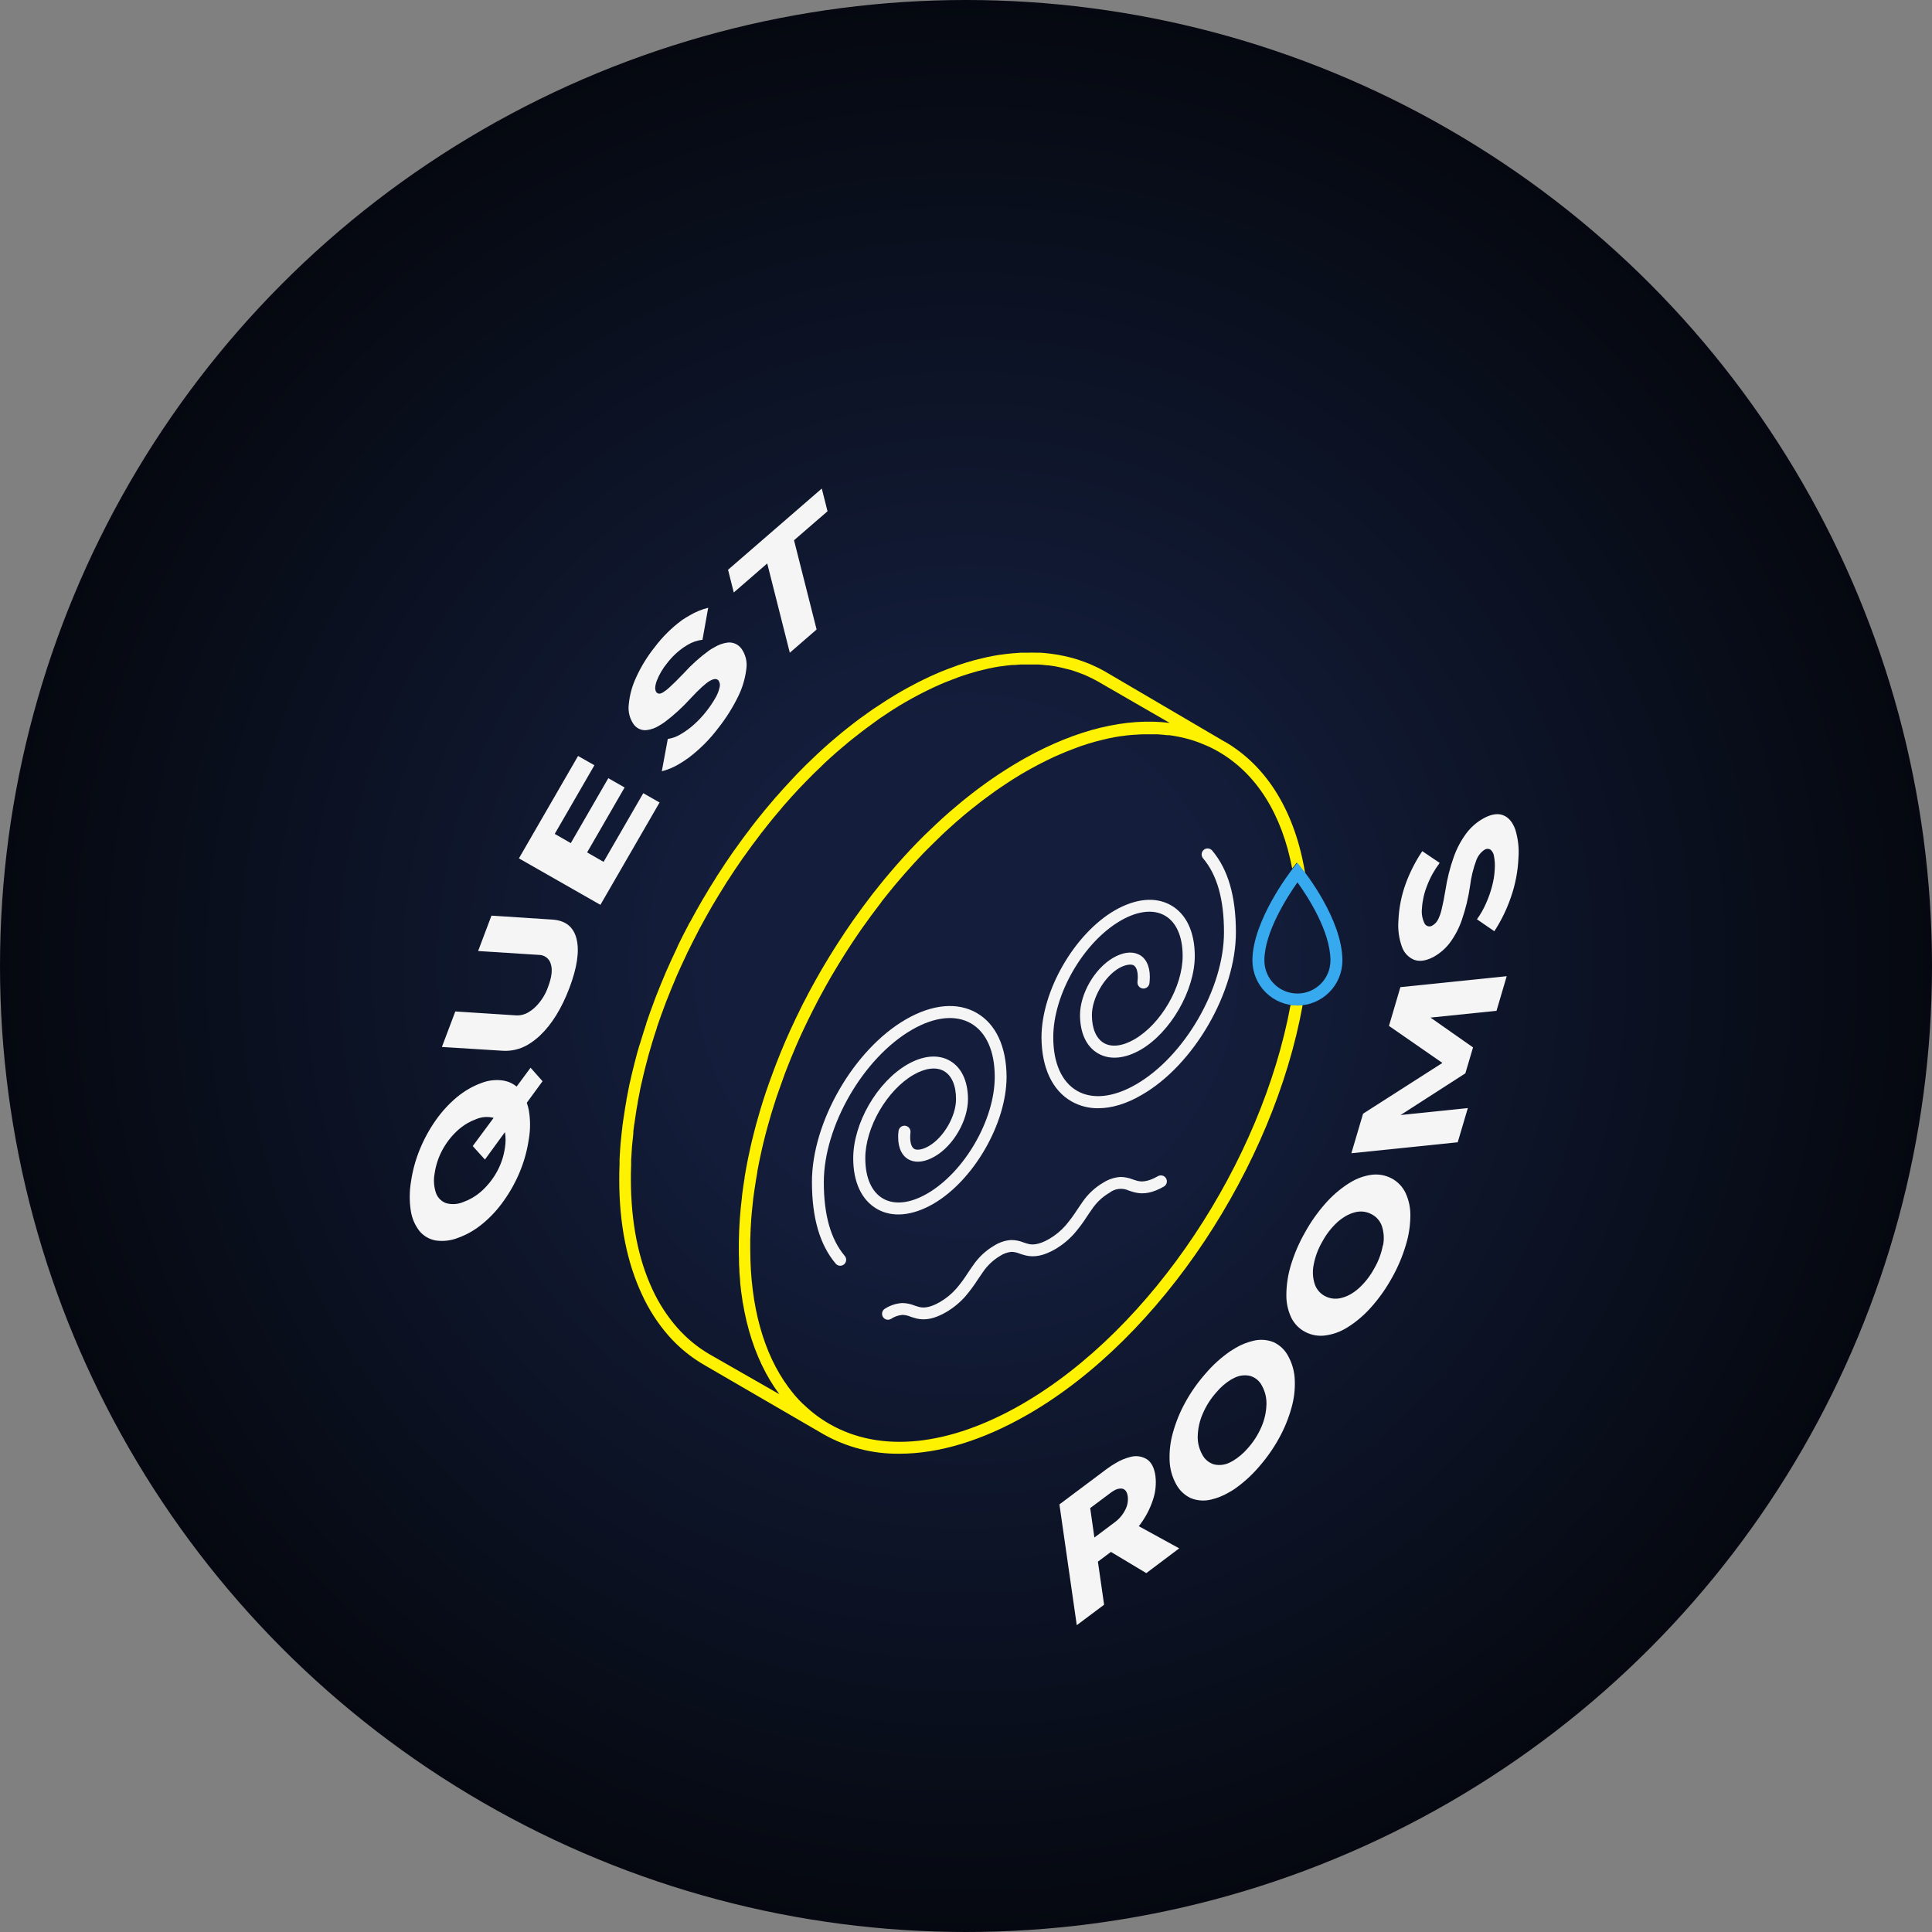
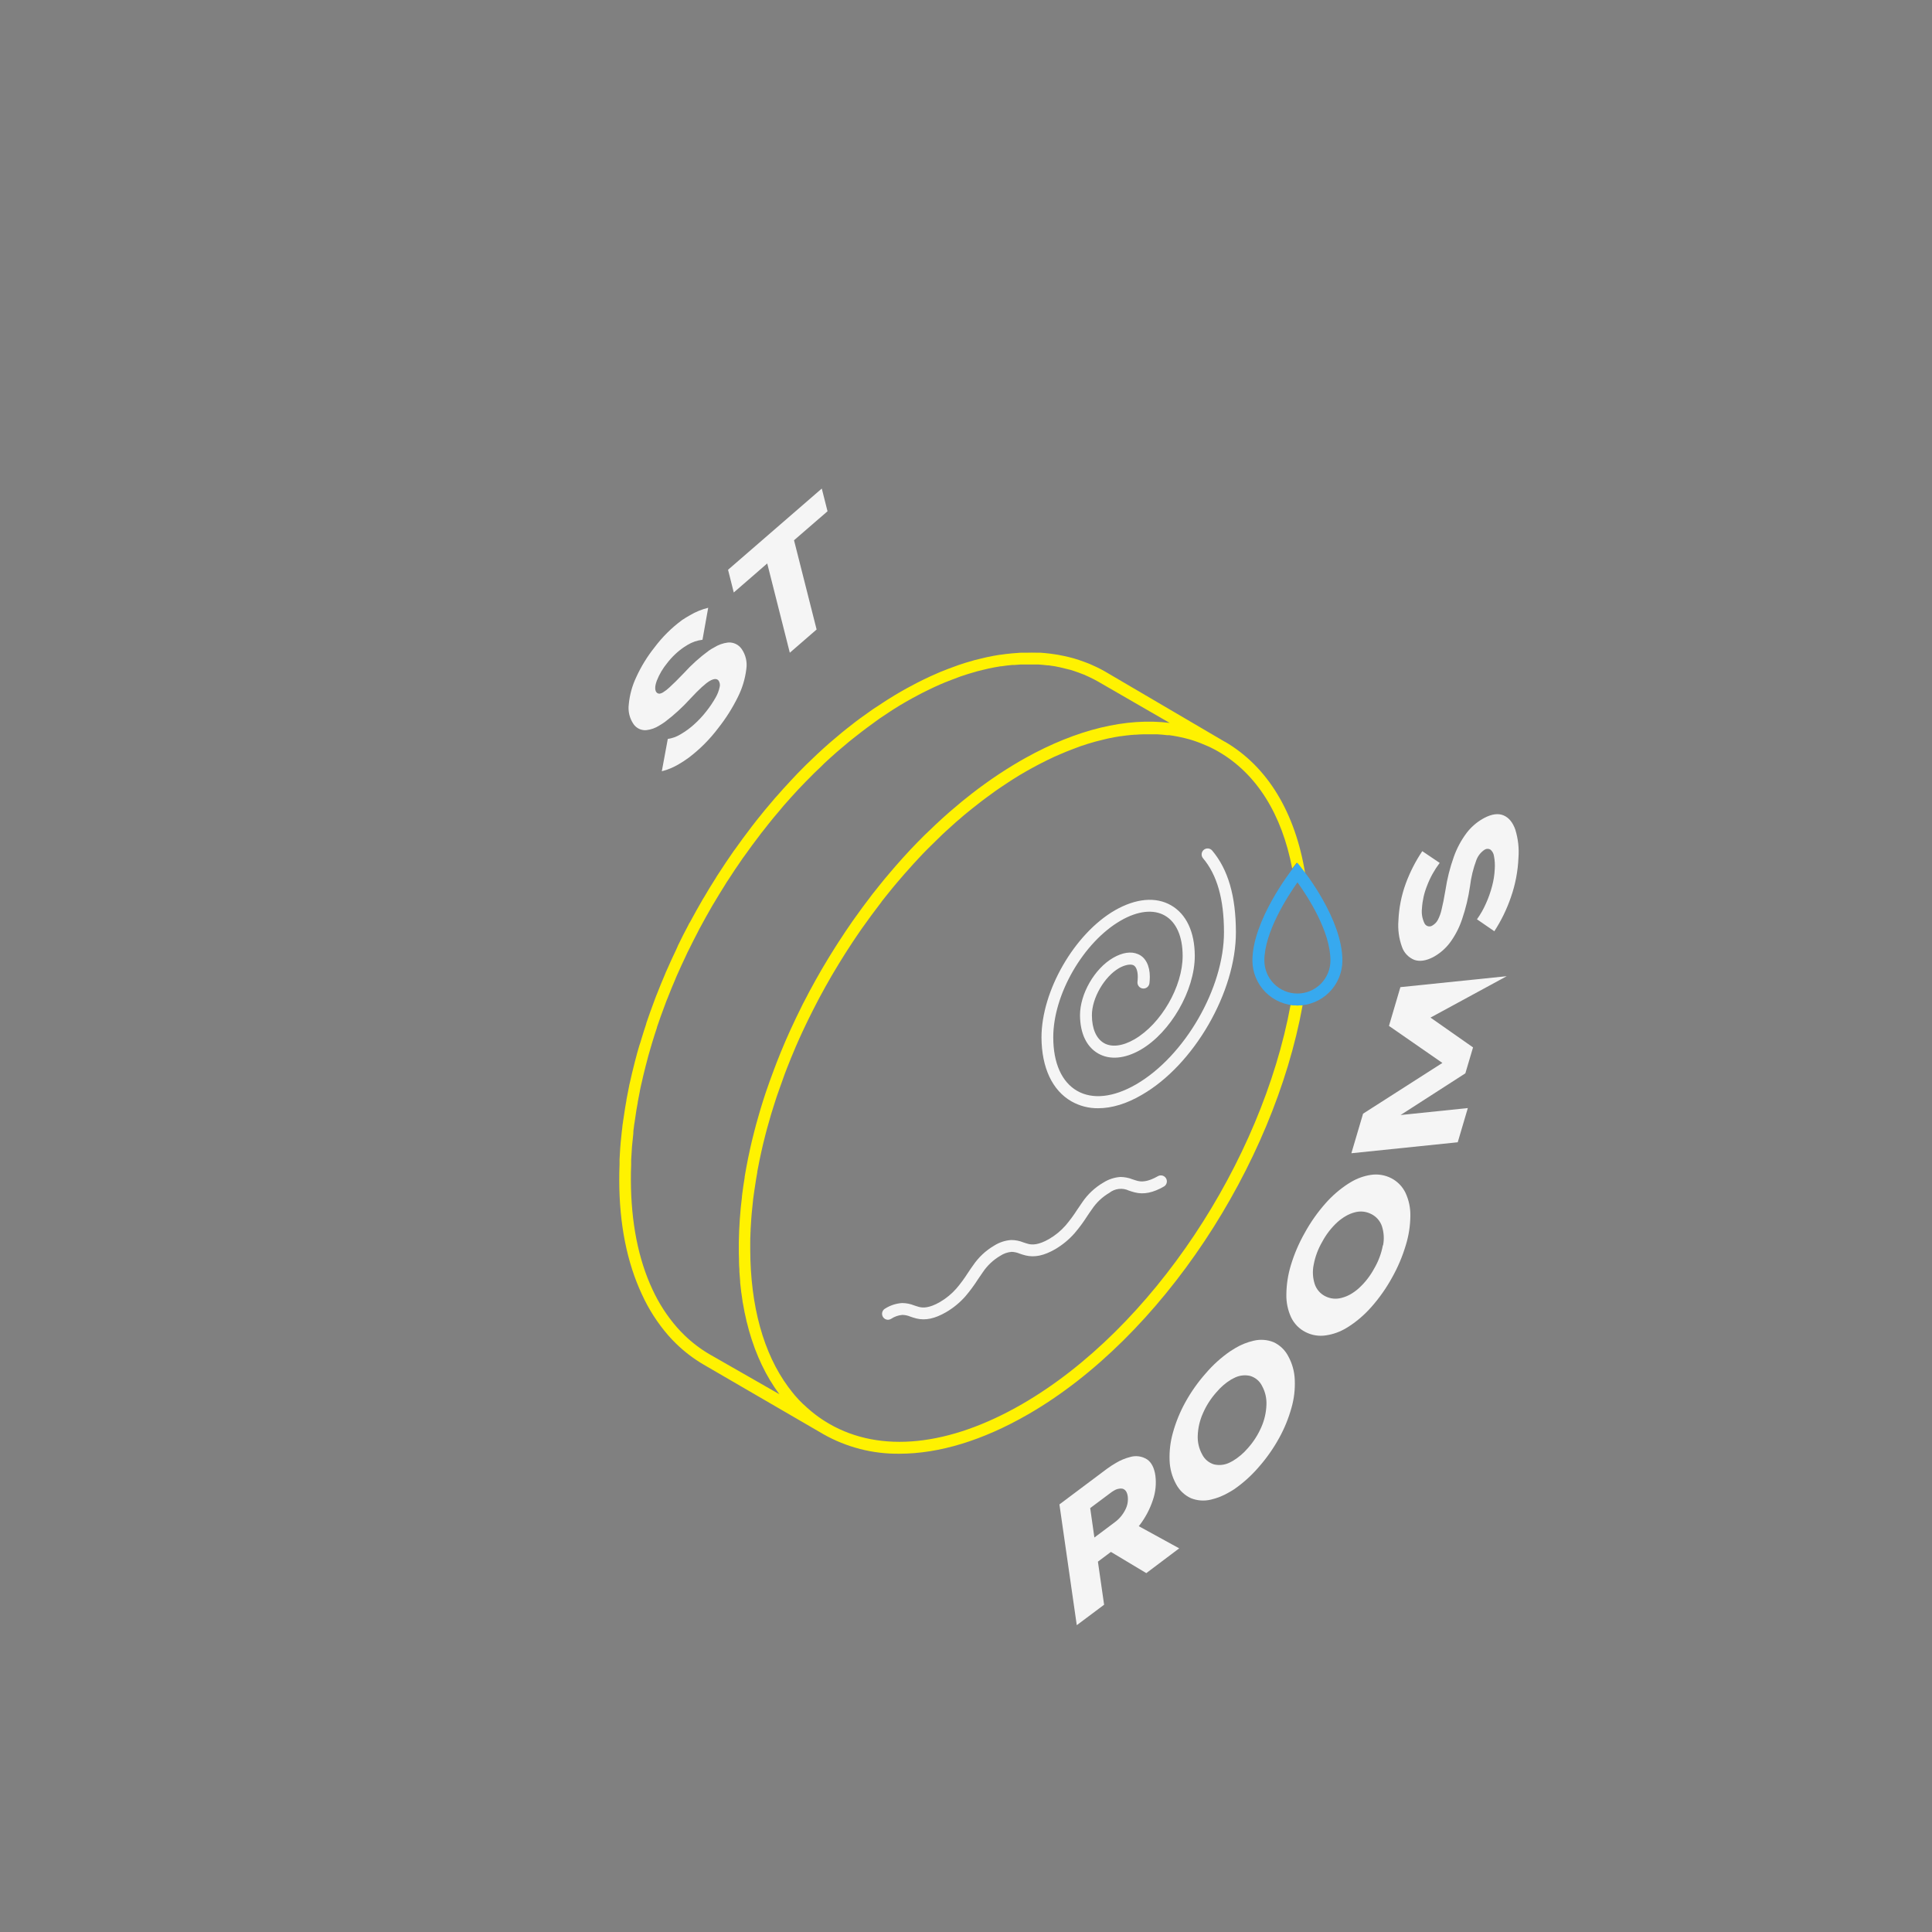
<svg xmlns="http://www.w3.org/2000/svg" width="646" height="646" viewBox="0 0 646 646" fill="none">
  <rect x="0" y="0" width="646" height="646" fill="#808080" stroke="none" />
-   <circle cx="323" cy="323" r="323" fill="url(#paint0_radial_418_8)" />
-   <path d="M164.328 306.16L184.668 307.48C189.088 307.76 191.794 309.923 192.788 313.97C193.781 318.017 192.984 323.47 190.398 330.33C187.818 337.137 184.564 342.417 180.638 346.17C179.372 347.386 177.97 348.45 176.458 349.34C173.927 350.83 171.008 351.527 168.078 351.34L147.758 350.07L152.238 338.2L172.588 339.51C174.043 339.581 175.486 339.211 176.728 338.45C177.382 338.066 177.998 337.621 178.568 337.12C180.732 335.142 182.359 332.648 183.298 329.87C184.488 326.7 184.788 324.16 184.158 322.29C183.92 321.43 183.407 320.671 182.697 320.129C181.988 319.587 181.121 319.293 180.228 319.29L159.868 317.99L164.328 306.16Z" fill="#F5F5F5" />
-   <path d="M176.148 368.72C176.427 369.537 176.651 370.372 176.818 371.22C177.37 374.426 177.37 377.703 176.818 380.91C176.269 384.652 175.261 388.313 173.818 391.81C172.402 395.225 170.604 398.469 168.458 401.48C166.475 404.321 164.121 406.884 161.458 409.1C160.204 410.141 158.866 411.077 157.458 411.9C156.132 412.669 154.74 413.319 153.298 413.84C150.897 414.822 148.277 415.146 145.708 414.78C143.579 414.413 141.651 413.3 140.268 411.64C138.745 409.679 137.747 407.363 137.368 404.91C136.858 401.648 136.878 398.325 137.428 395.07C137.973 391.329 138.981 387.671 140.428 384.18C141.838 380.761 143.625 377.511 145.758 374.49C147.748 371.655 150.102 369.093 152.758 366.87C154.012 365.831 155.35 364.898 156.758 364.08C158.078 363.316 159.464 362.67 160.898 362.15C163.277 361.199 165.869 360.912 168.398 361.32C169.992 361.603 171.487 362.292 172.738 363.32L177.408 357.01L181.408 361.53L176.148 368.72ZM168.838 383.72C169.124 382.005 169.124 380.255 168.838 378.54L162.148 387.72L158.068 383.21L165.068 373.76H165.008C163.041 373.266 160.966 373.439 159.108 374.25C158.145 374.598 157.215 375.029 156.328 375.54C155.048 376.285 153.857 377.175 152.778 378.19C150.825 380.028 149.181 382.169 147.908 384.53C146.608 386.948 145.738 389.574 145.338 392.29C144.91 394.497 145.061 396.778 145.778 398.91C146.06 399.697 146.514 400.41 147.108 400.999C147.701 401.587 148.419 402.035 149.208 402.31C151.137 402.833 153.187 402.681 155.018 401.88C156.002 401.526 156.953 401.084 157.858 400.56C159.126 399.822 160.307 398.943 161.378 397.94C163.349 396.089 165.007 393.931 166.288 391.55C167.594 389.111 168.457 386.46 168.838 383.72Z" fill="#F5F5F5" />
  <path d="M230.698 205.72C232.595 204.587 234.651 203.744 236.798 203.22L234.888 213.92C233.116 214.123 231.41 214.71 229.888 215.64C229.518 215.85 229.138 216.09 228.768 216.34C226.597 217.819 224.676 219.635 223.078 221.72C221.624 223.483 220.456 225.464 219.618 227.59C218.948 229.42 218.908 230.73 219.508 231.5C219.685 231.712 219.927 231.859 220.197 231.919C220.466 231.978 220.748 231.947 220.998 231.83C221.24 231.753 221.472 231.645 221.688 231.51C222.453 231.039 223.167 230.489 223.818 229.87C225.038 228.77 226.651 227.173 228.658 225.08C231.183 222.29 233.988 219.767 237.028 217.55C237.588 217.16 238.148 216.81 238.678 216.55C240.119 215.62 241.754 215.032 243.458 214.83C244.33 214.767 245.204 214.931 245.994 215.306C246.785 215.681 247.465 216.254 247.968 216.97C249.34 218.934 249.906 221.35 249.548 223.72C249.152 226.954 248.205 230.096 246.748 233.01C244.931 236.707 242.725 240.2 240.168 243.43C237.357 247.172 234.038 250.504 230.308 253.33C229.235 254.12 228.12 254.851 226.968 255.52C225.199 256.581 223.286 257.379 221.288 257.89L223.288 247.08C224.763 246.865 226.18 246.358 227.458 245.59L227.748 245.42C229.285 244.515 230.725 243.456 232.048 242.26C233.556 240.915 234.938 239.435 236.178 237.84C237.319 236.401 238.349 234.876 239.258 233.28C239.893 232.196 240.352 231.018 240.618 229.79C240.719 229.418 240.741 229.029 240.683 228.649C240.624 228.268 240.486 227.904 240.278 227.58C239.708 226.85 238.738 226.87 237.348 227.66C235.958 228.45 233.768 230.44 230.778 233.66C228.218 236.49 225.395 239.072 222.348 241.37C221.688 241.84 221.058 242.25 220.448 242.6C219.141 243.436 217.66 243.963 216.118 244.14C215.293 244.211 214.464 244.064 213.715 243.713C212.965 243.361 212.321 242.819 211.848 242.14C210.522 240.218 209.949 237.876 210.238 235.56C210.528 232.401 211.37 229.317 212.728 226.45C214.346 222.896 216.395 219.554 218.828 216.5C221.448 213 224.568 209.903 228.088 207.31C228.998 206.72 229.858 206.16 230.698 205.72Z" fill="#F5F5F5" />
-   <path d="M193.288 252.77L198.748 255.88L185.488 278.83L190.858 281.91L203.398 260.2L208.848 263.31L196.308 285.02L201.818 288.18L215.088 265.22L220.538 268.33L200.758 302.55L173.508 287.01L193.288 252.77Z" fill="#F5F5F5" />
  <path d="M274.778 163.36L276.698 170.95L265.498 180.65L273.048 210.48L264.088 218.25L256.538 188.4L245.348 198.11L243.438 190.51L274.778 163.36Z" fill="#F5F5F5" />
  <path d="M432.928 461.36C433.072 464.536 432.697 467.715 431.818 470.77C430.843 474.268 429.464 477.641 427.708 480.82C425.791 484.312 423.494 487.582 420.858 490.57C418.451 493.373 415.695 495.857 412.658 497.96C412.098 498.33 411.548 498.67 410.998 498.96C409.097 500.1 407.028 500.933 404.868 501.43C402.627 501.969 400.272 501.791 398.138 500.92C396.032 499.927 394.307 498.273 393.228 496.21C391.914 493.809 391.178 491.135 391.078 488.4C390.952 485.227 391.33 482.054 392.198 479C393.171 475.495 394.55 472.115 396.308 468.93C398.226 465.442 400.527 462.178 403.168 459.2C405.564 456.391 408.318 453.906 411.358 451.81C411.928 451.43 412.498 451.08 413.058 450.75C414.951 449.619 417.009 448.792 419.158 448.3C421.391 447.759 423.737 447.93 425.868 448.79C427.972 449.774 429.692 451.426 430.758 453.49C432.084 455.909 432.827 458.604 432.928 461.36ZM423.458 469.72C423.555 467.529 423.05 465.354 421.998 463.43C421.603 462.62 421.043 461.902 420.354 461.322C419.665 460.742 418.863 460.312 417.998 460.06C416.178 459.643 414.268 459.895 412.618 460.77C412.298 460.92 411.988 461.08 411.668 461.26C409.796 462.408 408.124 463.854 406.718 465.54C404.829 467.652 403.295 470.056 402.178 472.66C401.156 474.974 400.583 477.462 400.488 479.99C400.387 482.173 400.889 484.343 401.938 486.26C402.334 487.071 402.894 487.791 403.582 488.375C404.271 488.958 405.073 489.393 405.938 489.65C407.768 490.073 409.689 489.821 411.348 488.94C411.66 488.798 411.964 488.638 412.258 488.46C414.143 487.318 415.831 485.88 417.258 484.2C419.154 482.081 420.691 479.665 421.808 477.05C422.812 474.732 423.372 472.245 423.458 469.72Z" fill="#F5F5F5" />
  <path d="M380.758 510.3L394.288 517.72L383.288 526L371.458 518.91L367.108 522.17L369.178 536.57L360.038 543.41L354.238 503.03L370.118 491.13C371.101 490.404 372.126 489.737 373.188 489.13C374.639 488.262 376.209 487.608 377.848 487.19C378.796 486.902 379.796 486.823 380.778 486.957C381.76 487.092 382.702 487.437 383.538 487.97C385.018 488.97 385.958 490.82 386.328 493.42C386.671 496.162 386.383 498.946 385.488 501.56C384.498 504.56 383.018 507.375 381.108 509.89L380.758 510.3ZM376.208 504.92C376.973 503.512 377.277 501.9 377.078 500.31C376.858 498.81 376.228 497.95 375.188 497.74C374.207 497.651 373.226 497.902 372.408 498.45C372.015 498.679 371.638 498.933 371.278 499.21L364.528 504.26L365.928 514.1L372.678 509.04C374.164 507.966 375.374 506.554 376.208 504.92Z" fill="#F5F5F5" />
  <path d="M469.948 398.83C471.08 401.254 471.638 403.906 471.578 406.58C471.546 409.879 471.038 413.156 470.068 416.31C468.943 420.098 467.397 423.747 465.458 427.19C463.541 430.682 461.244 433.952 458.608 436.94C456.39 439.479 453.833 441.7 451.008 443.54C450.698 443.74 450.388 443.92 450.088 444.1C448.035 445.334 445.758 446.149 443.388 446.5C441.032 446.876 438.617 446.487 436.498 445.39C434.418 444.333 432.742 442.622 431.728 440.52C430.606 438.104 430.055 435.463 430.118 432.8C430.155 429.502 430.66 426.226 431.618 423.07C432.763 419.28 434.329 415.631 436.288 412.19C438.205 408.698 440.503 405.428 443.138 402.44C445.356 399.901 447.913 397.68 450.738 395.84L451.688 395.26C453.728 394.033 455.986 393.214 458.338 392.85C460.688 392.485 463.093 392.874 465.208 393.96C467.273 395.029 468.936 396.737 469.948 398.83ZM462.458 416.4C462.872 414.265 462.738 412.059 462.068 409.99C461.765 409.107 461.291 408.292 460.671 407.593C460.051 406.895 459.299 406.326 458.458 405.92C456.768 405.057 454.816 404.86 452.988 405.37C451.935 405.641 450.925 406.058 449.988 406.61C449.003 407.183 448.079 407.853 447.228 408.61C445.163 410.5 443.435 412.729 442.118 415.2C440.725 417.586 439.754 420.194 439.248 422.91C438.81 425.048 438.931 427.262 439.598 429.34C439.886 430.216 440.345 431.027 440.947 431.725C441.549 432.424 442.284 432.996 443.108 433.41C444.805 434.284 446.771 434.481 448.608 433.96C449.679 433.69 450.706 433.269 451.658 432.71C452.634 432.138 453.548 431.468 454.388 430.71C456.448 428.818 458.175 426.594 459.498 424.13C460.903 421.733 461.881 419.111 462.388 416.38" fill="#F5F5F5" />
-   <path d="M468.248 330.07L503.798 326.41L500.388 337.98L478.318 340.25L492.538 350.22L489.968 358.89L468.308 372.83L490.798 370.5L487.418 381.94L451.858 385.61L455.768 372.38L482.288 355.41L464.428 343.03L468.248 330.07Z" fill="#F5F5F5" />
+   <path d="M468.248 330.07L503.798 326.41L478.318 340.25L492.538 350.22L489.968 358.89L468.308 372.83L490.798 370.5L487.418 381.94L451.858 385.61L455.768 372.38L482.288 355.41L464.428 343.03L468.248 330.07Z" fill="#F5F5F5" />
  <path d="M475.568 284.6L481.388 288.53C479.633 290.848 478.215 293.403 477.178 296.12C476.198 298.544 475.618 301.11 475.458 303.72C475.253 305.433 475.545 307.168 476.298 308.72C476.413 308.961 476.578 309.174 476.784 309.345C476.989 309.515 477.23 309.638 477.488 309.706C477.746 309.774 478.016 309.784 478.279 309.736C478.541 309.689 478.79 309.584 479.008 309.43C479.71 309.016 480.293 308.427 480.698 307.72C481.311 306.579 481.759 305.357 482.028 304.09C482.438 302.47 482.858 300.31 483.318 297.6C483.885 293.829 484.816 290.122 486.098 286.53C487.118 283.638 488.575 280.92 490.418 278.47C491.853 276.599 493.64 275.026 495.678 273.84L496.358 273.46C498.858 272.17 500.988 271.89 502.748 272.64C504.508 273.39 505.808 274.96 506.668 277.38C507.607 280.416 507.966 283.601 507.728 286.77C507.544 291.281 506.692 295.74 505.198 300C503.831 304.009 501.97 307.831 499.658 311.38L493.848 307.38C495.033 305.739 496.039 303.976 496.848 302.12C497.716 300.204 498.415 298.217 498.938 296.18C499.423 294.356 499.711 292.485 499.798 290.6C499.901 289.142 499.814 287.676 499.538 286.24C499.428 285.403 499.011 284.637 498.368 284.09C498.08 283.911 497.747 283.816 497.408 283.816C497.069 283.816 496.736 283.911 496.448 284.09L496.328 284.16C495.101 284.998 494.164 286.197 493.648 287.59C492.597 290.402 491.885 293.329 491.528 296.31C490.981 300.113 490.077 303.856 488.828 307.49C487.886 310.293 486.505 312.929 484.738 315.3C483.373 317.086 481.675 318.59 479.738 319.73L479.148 320.06C476.768 321.28 474.668 321.58 472.868 320.94C471.914 320.549 471.055 319.959 470.348 319.209C469.64 318.458 469.102 317.566 468.768 316.59C467.754 313.784 467.352 310.794 467.588 307.82C467.759 303.591 468.586 299.415 470.038 295.44C471.442 291.619 473.299 287.98 475.568 284.6Z" fill="#F5F5F5" />
  <path d="M296.948 441.29C296.505 441.293 296.074 441.149 295.722 440.88C295.369 440.612 295.116 440.234 295.002 439.806C294.888 439.378 294.918 438.925 295.09 438.516C295.261 438.108 295.563 437.768 295.948 437.55C297.649 436.474 299.59 435.838 301.598 435.7C303.003 435.7 304.396 435.972 305.698 436.5C306.238 436.68 306.798 436.87 307.378 437.02C308.588 437.31 310.648 437.46 314.298 435.35C316.373 434.143 318.238 432.606 319.818 430.8C321.22 429.153 322.503 427.408 323.658 425.58C324.248 424.71 324.798 423.87 325.368 423.1C327.196 420.395 329.609 418.136 332.428 416.49C334.131 415.409 336.076 414.766 338.088 414.62C339.497 414.619 340.892 414.891 342.198 415.42C342.738 415.61 343.298 415.79 343.878 415.94C345.088 416.23 347.148 416.38 350.808 414.27C352.878 413.064 354.739 411.531 356.318 409.73C357.718 408.078 359.004 406.334 360.168 404.51C360.748 403.63 361.308 402.8 361.868 402.02C363.696 399.318 366.109 397.062 368.928 395.42C370.637 394.334 372.589 393.688 374.608 393.54C376.013 393.55 377.403 393.821 378.708 394.34C379.248 394.52 379.808 394.71 380.398 394.86C381.608 395.15 383.658 395.31 387.238 393.24C387.695 393 388.227 392.947 388.722 393.091C389.218 393.235 389.639 393.564 389.897 394.011C390.155 394.457 390.23 394.987 390.108 395.488C389.985 395.989 389.673 396.423 389.238 396.7C385.568 398.82 382.458 399.47 379.438 398.7C378.688 398.51 378.028 398.29 377.438 398.09C376.392 397.598 375.23 397.408 374.081 397.541C372.933 397.673 371.845 398.123 370.938 398.84C368.602 400.206 366.608 402.087 365.108 404.34C364.568 405.07 364.048 405.86 363.498 406.68C362.241 408.66 360.844 410.548 359.318 412.33C357.453 414.46 355.254 416.274 352.808 417.7C349.078 419.85 345.938 420.51 342.928 419.78C342.168 419.6 341.508 419.37 340.928 419.17C340.075 418.809 339.163 418.609 338.238 418.58C336.88 418.697 335.573 419.155 334.438 419.91C332.106 421.281 330.113 423.161 328.608 425.41C328.078 426.15 327.548 426.94 326.998 427.76C325.74 429.737 324.346 431.624 322.828 433.41C320.959 435.537 318.757 437.348 316.308 438.77C312.578 440.92 309.438 441.59 306.428 440.86C305.678 440.67 305.008 440.45 304.428 440.25C303.577 439.885 302.664 439.684 301.738 439.66C300.379 439.772 299.071 440.23 297.938 440.99C297.64 441.175 297.299 441.278 296.948 441.29Z" fill="#F5F5F5" />
-   <path d="M280.958 423.23C280.664 423.231 280.374 423.167 280.108 423.042C279.841 422.918 279.606 422.736 279.418 422.51C274.108 416.19 271.508 407.28 271.488 395.28C271.438 375.28 285.488 350.89 302.908 340.84C311.738 335.75 320.138 334.99 326.568 338.69C332.998 342.39 336.498 349.94 336.568 360.02C336.568 375.64 325.568 394.73 311.998 402.57C304.998 406.57 298.358 407.19 293.228 404.23C288.098 401.27 285.308 395.3 285.288 387.33C285.288 375.6 293.228 361.8 303.428 355.9C308.678 352.9 313.718 352.44 317.618 354.69C321.518 356.94 323.618 361.46 323.668 367.47C323.668 374.63 318.818 383.06 312.588 386.66C309.468 388.47 306.588 388.9 304.318 387.93C301.778 386.85 300.318 384.08 300.318 380.31C300.318 379.69 300.318 378.99 300.438 378.2C300.466 377.938 300.545 377.683 300.671 377.451C300.797 377.219 300.967 377.014 301.172 376.848C301.377 376.681 301.613 376.557 301.867 376.482C302.12 376.407 302.385 376.383 302.648 376.41C302.911 376.438 303.165 376.517 303.397 376.643C303.629 376.769 303.834 376.939 304.001 377.145C304.167 377.35 304.291 377.586 304.366 377.839C304.441 378.092 304.465 378.358 304.438 378.62C304.374 379.182 304.341 379.746 304.338 380.31C304.338 382.37 304.908 383.84 305.888 384.25C306.868 384.66 308.658 384.32 310.588 383.2C315.528 380.35 319.688 373.2 319.668 367.48C319.668 362.96 318.218 359.65 315.668 358.16C313.118 356.67 309.428 357.08 305.468 359.37C296.538 364.52 289.298 377.06 289.328 387.32C289.328 393.8 291.458 398.58 295.268 400.77C299.078 402.96 304.348 402.39 310.038 399.1C322.508 391.9 332.638 374.37 332.608 360.03C332.608 351.44 329.748 345.09 324.608 342.16C319.468 339.23 312.478 339.96 304.938 344.31C288.638 353.72 275.458 376.58 275.458 395.27C275.458 406.27 277.768 414.36 282.458 419.94C282.704 420.232 282.861 420.587 282.912 420.965C282.962 421.343 282.904 421.728 282.743 422.074C282.582 422.42 282.326 422.712 282.004 422.917C281.683 423.122 281.309 423.231 280.928 423.23H280.958Z" fill="#F5F5F5" />
  <path d="M367.188 370.56C364.052 370.599 360.963 369.802 358.238 368.25C351.838 364.57 348.308 357 348.238 346.92C348.238 331.31 359.238 312.23 372.788 304.38C379.788 300.38 386.438 299.76 391.568 302.71C396.698 305.66 399.478 311.65 399.498 319.62C399.498 331.14 391.398 345.23 381.358 351.03C376.108 354.03 371.068 354.49 367.168 352.24C363.268 349.99 361.168 345.48 361.118 339.48C361.118 332.31 365.978 323.87 372.208 320.26C375.318 318.47 378.208 318.04 380.468 319.02C382.998 320.02 384.468 322.85 384.468 326.64C384.465 327.342 384.421 328.043 384.338 328.74C384.31 329.002 384.23 329.257 384.103 329.489C383.977 329.721 383.806 329.925 383.6 330.091C383.394 330.257 383.158 330.38 382.905 330.455C382.651 330.529 382.385 330.553 382.123 330.525C381.86 330.496 381.606 330.417 381.374 330.29C381.142 330.164 380.937 329.993 380.772 329.787C380.606 329.581 380.482 329.345 380.408 329.091C380.333 328.838 380.31 328.572 380.338 328.31C380.398 327.69 380.438 327.13 380.438 326.64C380.438 324.57 379.868 323.1 378.898 322.7C377.928 322.3 376.108 322.62 374.188 323.7C369.248 326.55 365.088 333.76 365.098 339.44C365.098 343.95 366.548 347.25 369.098 348.75C371.648 350.25 375.338 349.82 379.298 347.53C388.228 342.38 395.468 329.85 395.438 319.6C395.438 313.12 393.318 308.34 389.508 306.15C385.698 303.96 380.418 304.53 374.728 307.82C362.258 315.02 352.138 332.54 352.178 346.88C352.178 355.47 355.028 361.82 360.178 364.76C365.328 367.7 372.308 366.95 379.838 362.6C396.118 353.2 409.308 330.35 409.258 311.65C409.258 300.65 406.958 292.54 402.258 286.98C402.088 286.779 401.96 286.546 401.881 286.296C401.801 286.046 401.771 285.782 401.794 285.52C401.816 285.258 401.89 285.003 402.01 284.77C402.131 284.536 402.297 284.329 402.498 284.16C402.699 283.99 402.931 283.862 403.181 283.783C403.432 283.703 403.696 283.673 403.957 283.696C404.219 283.718 404.474 283.792 404.708 283.912C404.941 284.033 405.148 284.199 405.318 284.4C410.638 290.71 413.228 299.62 413.248 311.64C413.308 331.64 399.248 356.03 381.828 366.06C376.748 369.06 371.748 370.56 367.188 370.56Z" fill="#F5F5F5" />
  <path d="M431.528 336.01C421.888 388.36 385.338 444.33 341.738 469.5C317.298 483.61 294.428 485.96 277.318 476.11L276.598 475.68L275.658 475.1L275.058 474.71L274.138 474.09L273.578 473.69L272.658 473.01L272.148 472.61L271.228 471.87L270.778 471.48L269.838 470.67L269.448 470.3C269.128 470.01 268.808 469.71 268.448 469.4L268.128 469.08L267.128 468.08L266.888 467.81C266.548 467.44 266.208 467.07 265.888 466.69L265.708 466.49C265.358 466.08 265.018 465.67 264.708 465.25L264.608 465.11C264.248 464.67 263.898 464.21 263.558 463.75C255.328 452.58 250.908 436.84 250.858 417.75V417.66C250.858 416.96 250.858 416.26 250.858 415.56C250.858 414.66 250.858 413.71 250.928 412.69C250.928 412.35 250.928 412 250.978 411.69V411.11C251.038 409.93 251.108 408.74 251.198 407.55L251.348 405.72C251.455 404.54 251.575 403.36 251.708 402.18L251.768 401.63C251.768 401.24 251.858 400.86 251.898 400.47L252.138 398.74L252.248 397.97C252.428 396.74 252.608 395.5 252.818 394.25C252.938 393.49 253.078 392.73 253.218 391.96V391.74C253.438 390.54 253.668 389.33 253.918 388.12C254.118 387.12 254.318 386.19 254.538 385.23C254.718 384.42 254.898 383.61 255.088 382.8C255.338 381.74 255.608 380.68 255.878 379.63L255.978 379.24C256.158 378.57 256.328 377.9 256.508 377.24C256.858 375.96 257.218 374.69 257.598 373.41L257.768 372.81C257.848 372.53 257.928 372.25 258.018 371.98C258.478 370.43 259.018 368.88 259.478 367.36L259.708 366.67C259.818 366.33 259.938 365.98 260.058 365.67L260.408 364.67C261.018 362.92 261.688 361.07 262.408 359.06C262.648 358.41 262.898 357.77 263.148 357.13C264.028 354.87 264.928 352.68 265.808 350.63L266.158 349.78L266.268 349.54L266.668 348.63L267.208 347.41C267.908 345.85 268.658 344.23 269.488 342.51L270.098 341.25L270.388 340.66C271.298 338.79 272.258 336.92 273.218 335.07L273.558 334.42L274.118 333.36C275.388 330.99 276.668 328.69 277.938 326.51L278.008 326.38L278.378 325.76L278.718 325.19C279.868 323.25 281.078 321.26 282.318 319.29L282.638 318.79C282.888 318.39 283.138 317.99 283.398 317.6C284.598 315.74 285.748 314 286.888 312.33L286.988 312.19L288.098 310.58L288.498 310.02L288.838 309.55C290.518 307.17 292.258 304.82 293.998 302.55L294.368 302.06L294.768 301.53V301.48C295.148 300.99 295.538 300.48 295.918 300.03L296.808 298.92C297.388 298.2 297.958 297.48 298.548 296.77C298.958 296.27 299.378 295.77 299.798 295.28L300.568 294.38C301.168 293.67 301.778 292.96 302.388 292.26C303.468 291.03 304.498 289.87 305.518 288.76C305.788 288.47 306.048 288.18 306.318 287.9C306.588 287.62 306.608 287.59 306.748 287.44L306.818 287.35C307.448 286.69 308.068 286.03 308.698 285.35C309.698 284.35 310.638 283.35 311.698 282.35C312.758 281.35 313.698 280.35 314.768 279.35L315.158 278.97L315.598 278.56L315.968 278.21C317.188 277.08 318.438 275.95 319.698 274.84L320.328 274.3L320.798 273.91C321.798 273.03 322.798 272.16 323.868 271.32L325.008 270.4L325.388 270.1C326.298 269.37 327.208 268.65 328.128 267.95L329.768 266.72C330.678 266.05 331.598 265.38 332.508 264.72L332.798 264.51C333.238 264.2 333.688 263.88 334.138 263.58C335.138 262.9 336.138 262.24 337.138 261.58L337.668 261.24C337.961 261.04 338.251 260.85 338.538 260.67C340.128 259.67 341.538 258.79 342.968 257.99L344.608 257.07C345.398 256.63 346.248 256.18 347.188 255.68L348.298 255.11C349.658 254.41 350.898 253.81 352.058 253.27L352.508 253.05C353.628 252.54 354.858 252.05 356.358 251.4C357.618 250.88 358.938 250.4 360.358 249.86L360.868 249.67L361.368 249.48C362.978 248.93 364.638 248.42 366.298 247.96C367.298 247.7 368.198 247.48 369.148 247.25L369.728 247.11L370.468 246.93C371.888 246.63 373.268 246.37 374.578 246.17H374.728C375.878 246 377.088 245.85 378.418 245.73C378.668 245.73 378.918 245.73 379.168 245.67H379.628C380.498 245.6 381.368 245.55 382.218 245.53H383.368C384.238 245.53 385.138 245.53 386.048 245.53H386.408H386.958C388.108 245.59 389.238 245.69 390.328 245.83H390.688H391.018C391.898 245.95 392.798 246.09 393.688 246.27L394.578 246.45C395.678 246.68 396.648 246.92 397.578 247.18L397.768 247.23C398.688 247.49 399.678 247.82 400.768 248.23C401.028 248.32 401.278 248.42 401.568 248.54C402.368 248.85 403.168 249.19 403.938 249.54L404.238 249.67L404.548 249.81L405.998 250.54L406.728 250.94C406.948 251.06 407.178 251.18 407.388 251.31C420.158 258.68 428.628 272.25 432.068 290.4L433.578 288.47L435.158 290.47C435.258 290.59 435.718 291.18 436.418 292.12C433.098 271.69 423.858 256.34 409.578 248.01H409.518L369.808 224.72L369.278 224.41C368.468 223.95 367.588 223.5 366.578 223.01L366.148 222.82L365.608 222.57L364.368 222.01L363.678 221.74L363.208 221.56L362.458 221.28C361.248 220.83 360.208 220.48 359.158 220.18L358.958 220.12C357.958 219.84 356.908 219.58 355.728 219.33L354.728 219.14L354.368 219.06L353.708 218.93C353.198 218.84 352.708 218.77 352.158 218.7L351.578 218.62L351.088 218.55C349.918 218.41 348.858 218.31 347.848 218.24H347.458H346.798H346.478C345.478 218.24 344.548 218.18 343.618 218.24H342.378H341.458C341.038 218.24 340.618 218.3 340.198 218.33L339.198 218.4L338.328 218.47C336.948 218.6 335.668 218.75 334.418 218.94H334.248C332.858 219.16 331.398 219.43 329.918 219.75L329.038 219.96L327.958 220.22C327.238 220.38 326.528 220.55 325.778 220.75L325.528 220.83C323.788 221.31 322.048 221.83 320.358 222.42L319.728 222.66L319.308 222.81C317.778 223.36 316.398 223.88 315.078 224.42L314.898 224.49L314.528 224.63C313.428 225.09 312.268 225.63 311.088 226.14L310.618 226.37C309.388 226.94 308.108 227.56 306.718 228.27L305.578 228.87C303.898 229.75 302.508 230.51 301.188 231.27C299.868 232.03 298.268 233 296.638 234.03L295.698 234.64L295.178 234.98C294.178 235.64 293.178 236.32 292.118 236.98L290.698 237.98L290.448 238.16C289.508 238.82 288.568 239.5 287.638 240.16L285.948 241.43C285.008 242.15 284.078 242.88 283.148 243.62L282.728 243.96L281.578 244.88C280.578 245.74 279.488 246.63 278.448 247.52L277.988 247.91L277.308 248.49C275.908 249.72 274.498 250.99 273.128 252.28C272.968 252.42 272.818 252.57 272.658 252.73L272.078 253.28C271.218 254.09 270.368 254.9 269.528 255.73L269.128 256.13C267.368 257.89 265.788 259.5 264.308 261.13L264.058 261.41C262.608 262.95 261.158 264.56 259.628 266.31L259.198 266.78L258.118 268.06L257.008 269.37C256.578 269.88 256.138 270.37 255.718 270.9C255.078 271.67 254.458 272.45 253.838 273.23L253.068 274.18L251.868 275.72L251.558 276.12L251.258 276.51L251.048 276.8C249.278 279.1 247.508 281.5 245.798 283.93L245.588 284.21C245.478 284.35 245.368 284.49 245.268 284.64L245.038 284.98C243.468 287.22 241.908 289.56 240.258 292.11L240.078 292.4L239.808 292.79C239.678 292.99 239.568 293.19 239.448 293.39C239.328 293.59 239.258 293.69 239.168 293.85C237.888 295.85 236.658 297.85 235.508 299.85L235.258 300.25L234.928 300.79L234.728 301.15C233.428 303.39 232.108 305.75 230.818 308.15L230.688 308.38L230.458 308.72C230.338 308.94 230.228 309.16 230.118 309.39C230.008 309.62 229.958 309.72 229.868 309.89C228.868 311.77 227.868 313.69 226.978 315.58C226.898 315.75 226.808 315.92 226.718 316.09L226.458 316.72C226.398 316.86 226.328 316.99 226.268 317.13L226.138 317.43C224.898 320.02 223.808 322.43 222.788 324.75L222.708 324.91L222.518 325.37L222.388 325.7C221.488 327.79 220.578 330.02 219.678 332.32C219.618 332.48 219.558 332.63 219.488 332.78C219.418 332.93 219.318 333.19 219.248 333.39C219.178 333.59 219.118 333.73 219.058 333.9C218.998 334.07 218.968 334.16 218.918 334.28C217.818 337.18 216.918 339.76 216.088 342.17C216.088 342.17 216.088 342.29 216.088 342.31C215.538 343.95 214.998 345.66 214.438 347.51C214.348 347.81 214.258 348.1 214.178 348.39L213.738 349.72C213.511 350.48 213.291 351.24 213.078 352L212.928 352.54L212.828 352.95C212.638 353.65 212.458 354.36 212.268 355.06L212.188 355.39C211.908 356.47 211.638 357.56 211.378 358.64C211.178 359.47 210.998 360.3 210.808 361.12L210.648 361.82L210.408 362.82C210.408 363.05 210.318 363.28 210.278 363.52C210.238 363.76 210.208 363.86 210.178 364.04C209.918 365.28 209.688 366.52 209.458 367.75V367.93C209.318 368.73 209.168 369.52 209.038 370.32C208.828 371.6 208.638 372.88 208.458 374.15L208.338 374.9C208.338 375.25 208.228 375.6 208.188 375.95L208.098 376.7C208.098 377.12 207.998 377.54 207.958 377.96L207.898 378.46C207.768 379.67 207.638 380.89 207.528 382.1L207.378 383.98C207.288 385.2 207.218 386.42 207.158 387.64V388.2C207.158 388.57 207.158 388.94 207.158 389.3C207.078 391.23 207.048 392.94 207.058 394.52C207.058 409.24 209.638 422.11 214.628 432.78C216.896 437.763 219.87 442.394 223.458 446.53C224.328 447.53 225.238 448.47 226.158 449.36C228.912 452.028 231.977 454.355 235.288 456.29L275.168 479.46L275.318 479.55C283.064 483.938 291.836 486.192 300.738 486.08C313.968 486.08 328.598 481.66 343.738 472.93C388.458 447.17 425.848 389.72 435.558 336.1C434.98 336.167 434.4 336.203 433.818 336.21C433.051 336.204 432.285 336.137 431.528 336.01ZM237.248 452.83C234.216 451.057 231.409 448.924 228.888 446.48C228.038 445.66 227.208 444.79 226.398 443.88C223.046 440.038 220.264 435.733 218.138 431.1C213.408 420.96 210.988 408.65 210.948 394.52C210.948 392.99 210.948 391.33 211.038 389.46C211.038 389.11 211.038 388.77 211.038 388.46V387.89C211.098 386.7 211.168 385.52 211.258 384.33C211.258 383.72 211.358 383.11 211.408 382.5C211.508 381.32 211.628 380.14 211.768 378.95V378.45C211.768 378.05 211.858 377.65 211.908 377.24L211.998 376.51C211.998 376.2 212.088 375.89 212.138 375.58L212.258 374.76C212.438 373.52 212.618 372.27 212.818 371.02C212.948 370.25 213.098 369.47 213.238 368.7V368.52C213.458 367.31 213.688 366.11 213.938 364.89C213.938 364.69 214.018 364.49 214.048 364.29L214.168 363.7C214.228 363.38 214.308 363.06 214.378 362.75L214.558 362C214.738 361.19 214.918 360.39 215.108 359.58C215.358 358.52 215.628 357.46 215.898 356.4L215.988 356.07C216.168 355.38 216.338 354.69 216.528 354.01L216.648 353.54L216.768 353.08C216.968 352.34 217.188 351.6 217.408 350.86L217.788 349.57L218.028 348.74C218.578 346.92 219.108 345.25 219.658 343.62C219.658 343.62 219.658 343.51 219.658 343.49C220.448 341.15 221.348 338.62 222.428 335.77C222.498 335.61 222.548 335.45 222.608 335.29C222.668 335.13 222.698 335.02 222.748 334.9C222.798 334.78 222.878 334.57 222.948 334.4C223.018 334.23 223.108 334.03 223.178 333.84C224.058 331.59 224.948 329.4 225.838 327.35C225.898 327.2 225.948 327.06 226.008 326.92C226.068 326.78 226.098 326.69 226.178 326.52L226.248 326.35C227.248 324.1 228.298 321.77 229.518 319.23L229.698 318.83L229.828 318.53C229.918 318.34 230.018 318.16 230.118 317.97L230.418 317.38C231.328 315.52 232.278 313.64 233.248 311.79L233.548 311.2L233.828 310.64L234.138 310.08C235.418 307.7 236.708 305.38 237.978 303.19L238.188 302.82L238.448 302.39C238.558 302.23 238.658 302.06 238.748 301.9C239.888 299.97 241.098 297.99 242.348 296.01L242.678 295.47L242.978 294.98L243.178 294.68C243.258 294.56 243.348 294.44 243.428 294.31C245.048 291.8 246.578 289.5 248.118 287.31L248.268 287.07L248.348 286.96L248.578 286.65L248.858 286.27C250.548 283.88 252.278 281.53 254.018 279.27L254.308 278.88L254.518 278.59L254.828 278.21L256.008 276.72L256.788 275.72C257.398 274.96 257.998 274.2 258.618 273.45L259.878 271.96L261.008 270.62C261.348 270.22 261.688 269.81 262.008 269.41L262.418 268.95C263.928 267.23 265.348 265.65 266.768 264.13L267.018 263.86C268.458 262.33 270.018 260.74 271.738 259.02L272.128 258.62C272.948 257.81 273.778 257.03 274.618 256.24L275.618 255.24C276.958 253.99 278.338 252.74 279.708 251.54L280.328 251.01L280.818 250.59C281.825 249.716 282.845 248.856 283.878 248.01C284.238 247.71 284.608 247.42 284.978 247.13L285.408 246.79C286.308 246.06 287.218 245.35 288.138 244.65C288.678 244.23 289.228 243.82 289.778 243.41C290.688 242.74 291.598 242.08 292.518 241.41L292.768 241.22L294.148 240.22C295.148 239.54 296.148 238.89 297.148 238.22L297.688 237.87L298.558 237.3C300.148 236.3 301.558 235.42 302.978 234.62C304.398 233.82 305.598 233.15 307.218 232.3L308.328 231.72C309.678 231.04 310.908 230.43 312.098 229.88L312.548 229.67C313.658 229.16 314.758 228.67 315.858 228.22L316.048 228.14L316.398 228.01C317.648 227.5 318.968 227.01 320.398 226.47L320.908 226.28L321.408 226.1C323.018 225.55 324.678 225.04 326.338 224.58L326.588 224.5C327.268 224.32 327.938 224.16 328.588 224L329.168 223.87L329.748 223.73C329.998 223.67 330.238 223.6 330.488 223.55C331.868 223.25 333.218 223 334.488 222.8H334.558H334.708C335.888 222.62 337.088 222.47 338.388 222.35H339.148L340.148 222.27C340.518 222.27 340.888 222.2 341.258 222.19H342.158H343.298C344.168 222.19 345.068 222.19 345.978 222.19H346.338H346.878H347.238C348.178 222.25 349.168 222.34 350.238 222.47H350.598L351.258 222.57C351.728 222.63 352.198 222.69 352.658 222.77L353.168 222.87L353.588 222.96L354.488 223.14C355.575 223.38 356.555 223.62 357.428 223.86L357.638 223.92H357.728C358.628 224.18 359.558 224.5 360.728 224.92L361.398 225.18L361.938 225.38L362.478 225.59L363.568 226.08L364.178 226.36L364.498 226.51C365.428 226.95 366.228 227.37 366.958 227.78L391.108 241.72C376.618 239.91 360.108 243.86 342.858 253.45L341.258 254.36L341.128 254.43C334.685 258.178 328.54 262.417 322.748 267.11L322.068 267.65L321.598 268.03L320.788 268.71L319.028 270.2L318.448 270.69L318.008 271.06L317.328 271.64C315.908 272.89 314.498 274.16 313.148 275.43C312.978 275.58 312.808 275.75 312.638 275.91L312.288 276.25C311.228 277.25 310.178 278.25 309.138 279.25C307.388 280.99 305.808 282.61 304.308 284.2L304.088 284.45C302.638 286 301.178 287.61 299.638 289.38C299.008 290.09 298.398 290.82 297.778 291.54L297.018 292.44C296.588 292.95 296.148 293.44 295.728 293.97C295.128 294.7 294.538 295.44 293.938 296.18L293.068 297.28C292.658 297.78 292.258 298.28 291.858 298.79L291.388 299.4L291.038 299.87C289.268 302.17 287.498 304.57 285.788 306.99L285.478 307.42L285.038 308.04C283.468 310.29 281.908 312.62 280.258 315.18C279.988 315.59 279.738 315.99 279.478 316.4L279.158 316.9C277.898 318.9 276.658 320.9 275.488 322.9L275.168 323.44L274.718 324.2C273.418 326.43 272.108 328.79 270.808 331.2C270.608 331.56 270.418 331.93 270.228 332.29L269.898 332.94C268.898 334.81 267.898 336.72 267.018 338.62L266.728 339.2L266.098 340.5C264.858 343.1 263.768 345.5 262.778 347.76C262.688 347.95 262.618 348.14 262.538 348.33L262.348 348.77C261.458 350.86 260.538 353.09 259.648 355.39C259.388 356.05 259.128 356.7 258.888 357.39C257.788 360.27 256.888 362.85 256.058 365.26C255.478 367.01 254.898 368.82 254.358 370.62C254.268 370.91 254.178 371.21 254.098 371.5L253.928 372.08C253.548 373.38 253.168 374.69 252.818 375.99C252.628 376.68 252.458 377.36 252.278 378.05L252.178 378.44C251.898 379.52 251.628 380.6 251.368 381.68C251.168 382.51 250.988 383.34 250.798 384.17L250.528 385.46C250.468 385.71 250.418 385.96 250.368 386.2C250.318 386.44 250.228 386.82 250.168 387.13L250.048 387.74C249.708 389.44 249.388 391.13 249.108 392.82C249.108 393.01 249.028 393.21 248.998 393.41C248.968 393.61 248.998 393.59 248.998 393.68C248.688 395.55 248.418 397.4 248.178 399.25C248.178 399.43 248.178 399.61 248.108 399.79C248.038 399.97 248.108 399.96 248.108 400.05C247.478 405.117 247.121 410.214 247.038 415.32C247.038 416.08 247.038 416.81 247.038 417.51V417.61C247.038 418.74 247.038 419.86 247.098 420.97V421.86C247.098 422.73 247.168 423.6 247.228 424.47C247.228 424.72 247.228 424.98 247.228 425.23C247.298 426.31 247.388 427.39 247.488 428.46C247.488 428.59 247.488 428.73 247.488 428.87C247.578 429.8 247.688 430.72 247.798 431.62C247.798 431.9 247.868 432.17 247.908 432.43C248.018 433.32 248.148 434.2 248.288 435.07C248.288 435.22 248.288 435.37 248.358 435.52C248.528 436.52 248.718 437.52 248.918 438.52C248.918 438.7 248.988 438.88 249.028 439.06C249.198 439.89 249.378 440.7 249.568 441.51C249.568 441.73 249.678 441.95 249.728 442.17C250.195 444.103 250.725 445.98 251.318 447.8C251.378 447.98 251.438 448.16 251.508 448.35C251.761 449.11 252.021 449.86 252.288 450.6L252.468 451.09C252.808 451.99 253.158 452.87 253.528 453.73C253.878 454.56 254.248 455.37 254.628 456.18L254.878 456.69C255.228 457.41 255.578 458.12 255.948 458.81L256.098 459.1C256.528 459.9 256.978 460.68 257.438 461.45C257.438 461.54 257.548 461.63 257.608 461.72C258.008 462.386 258.418 463.036 258.838 463.67L259.138 464.12C259.618 464.82 260.138 465.52 260.608 466.19L237.248 452.83Z" fill="#FFF200" />
  <path d="M433.818 336.21C429.828 336.205 426.003 334.617 423.182 331.796C420.361 328.975 418.773 325.15 418.768 321.16C418.768 307.78 431.688 291.16 432.238 290.46L433.788 288.46L435.368 290.46C435.918 291.14 448.858 307.29 448.858 321.19C448.847 325.174 447.259 328.991 444.44 331.806C441.621 334.621 437.802 336.205 433.818 336.21ZM433.818 295.04C430.458 299.82 422.768 311.72 422.768 321.16C422.768 324.089 423.932 326.899 426.003 328.97C428.074 331.041 430.884 332.205 433.813 332.205C436.742 332.205 439.552 331.041 441.623 328.97C443.694 326.899 444.858 324.089 444.858 321.16C444.858 311.39 437.218 299.72 433.838 295.04H433.818Z" fill="#37A9EF" />
  <defs>
    <radialGradient id="paint0_radial_418_8" cx="0" cy="0" r="1" gradientUnits="userSpaceOnUse" gradientTransform="translate(323 323) rotate(90) scale(323)">
      <stop offset="0.255" stop-color="#141E3C" />
      <stop offset="1" stop-color="#05080F" />
    </radialGradient>
  </defs>
</svg>